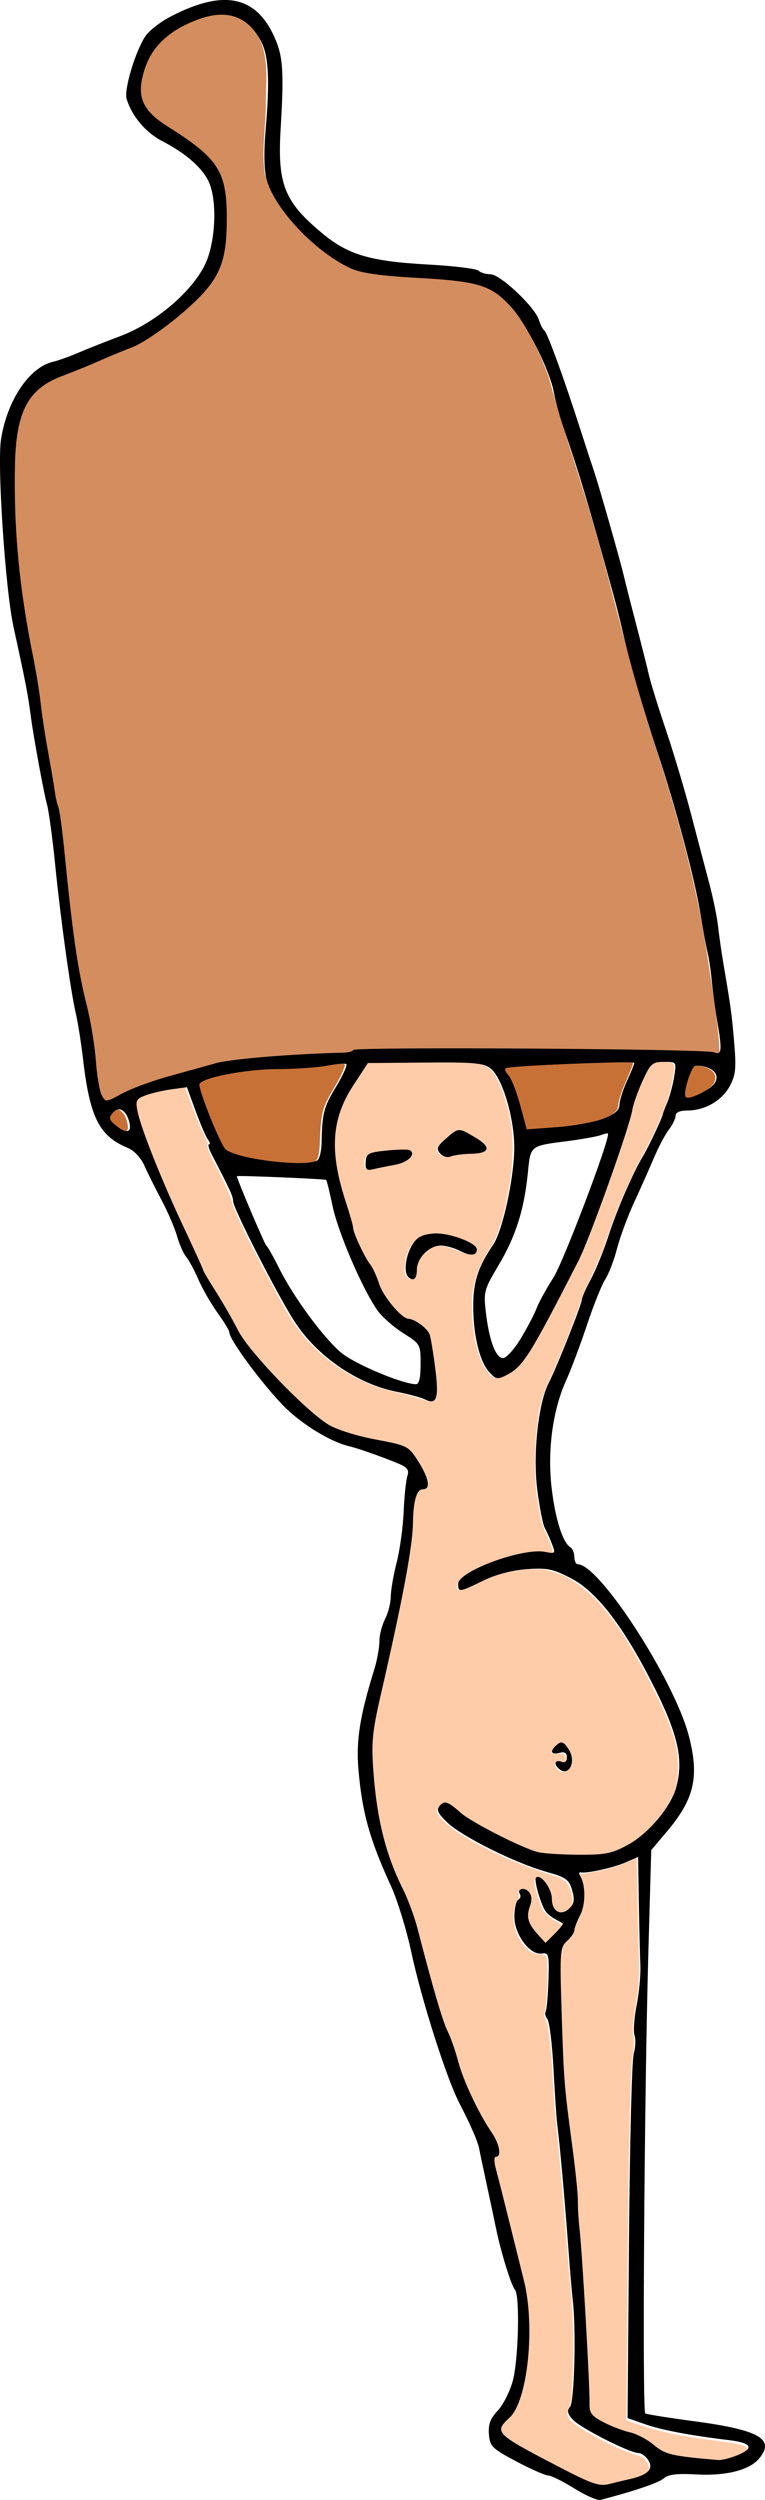
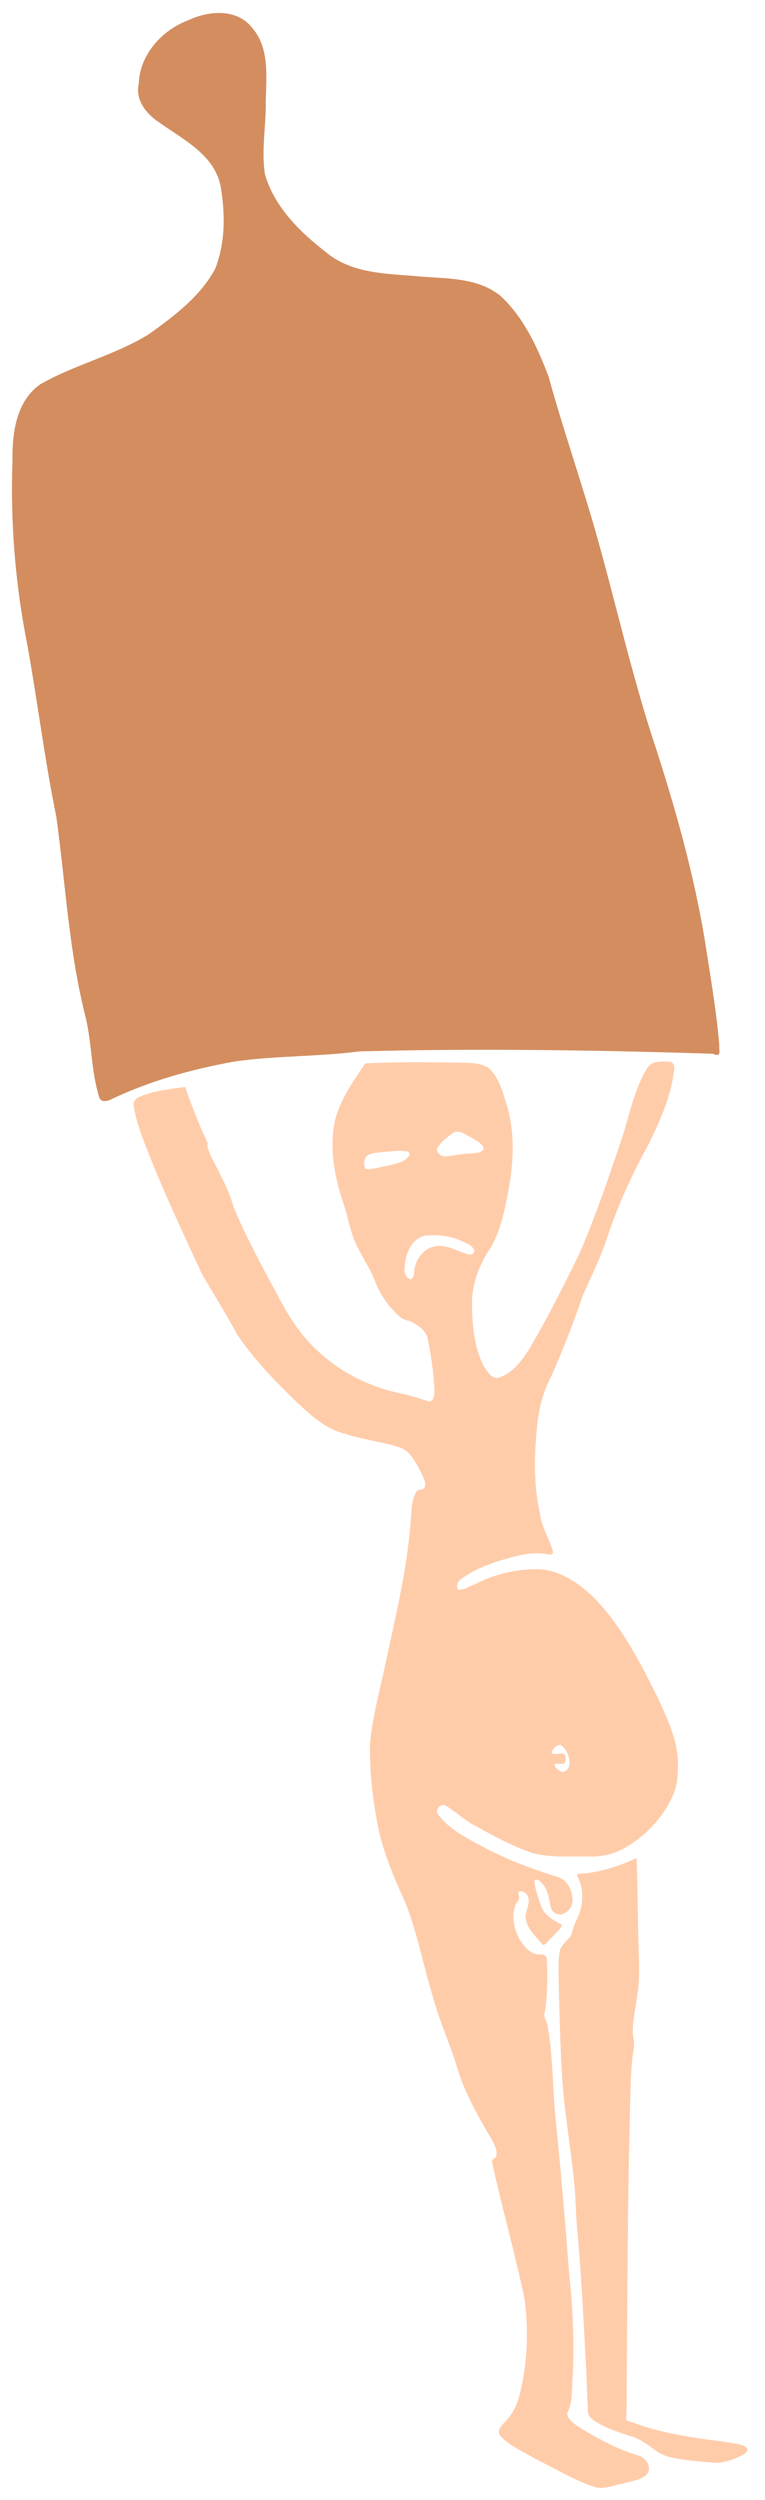
<svg xmlns="http://www.w3.org/2000/svg" width="90.556mm" height="295.9mm" version="1.1" viewBox="0 0 90.556 295.9">
  <g transform="translate(-7.51 -.883)">
    <g transform="rotate(90 52.788 148.83)">
      <path transform="scale(.265)" d="m427.92 429.65c-10.154 0.277-19.582 4.785-28.635 8.97-15.654 7.771-31.579 15.878-44.309 28.083-6.518 6.51-12.234 14.744-13.149 24.138-0.411 10.113 1.966 20.228 6.526 29.244 0.906 2.552 2.867 5.069 2.573 7.865-1.914 1.021-4.033-0.205-5.095-1.895-5.12-7.279-7.866-15.977-9.983-24.546-1.054-4.55-1.658-9.237-0.699-13.857 0.293-0.999-0.018-2.57-1.39-2.092-5.637 1.427-10.587 4.93-16.446 5.661-13.413 3.026-27.327 2.641-40.919 1.18-7.319-0.806-14.506-2.822-21.025-6.291-11.707-5.108-23.623-9.872-35.721-13.897-8.928-3.966-17.673-8.407-27.042-11.293-13.59-4.653-26.746-10.526-39.307-17.493-10.877-5.469-22.265-10.609-34.465-12.077-1.683-0.361-3.91 0.382-3.738 2.45-0.032 3.372-0.453 7.891 3.115 9.728 10.636 6.413 23.127 8.182 34.654 12.362 16.167 5.485 32.38 10.986 48.031 17.816 14.434 7.076 28.851 14.267 42.683 22.469 5.332 3.458 11.236 7.706 12.788 14.236-0.109 2.865-3.113 4.5-5.226 5.923-8.572 4.489-18.522 5.202-28.037 5.314-9.072 0.029-17.791-3.418-25.197-8.506-8.071-4.68-17.471-6.23-26.503-8.013-11.921-2.055-24.345-2.643-36.091 0.742-5.921 1.742-12.368 3.388-16.928 7.793-3.306 4.073-2.564 9.803-2.891 14.7-0.153 13.674-0.327 27.39 0.38 41.035 9.044 5.896 18.198 12.772 29.248 14.098 11.081 1.498 22.237-0.757 32.74-4.229 5.3-1.893 10.894-2.804 16.167-4.727 5.723-2.276 10.846-5.725 16.327-8.467 5.544-2.024 10.938-4.691 15.283-8.78 2.247-2.105 4.972-4.368 5.209-7.648 1.486-3.218 3.676-6.581 7.05-7.992 7.905-1.677 15.989-2.893 24.074-3.232 1.672 0.109 4.83 0.102 4.894 2.43-1.345 4.429-2.873 8.85-3.768 13.424-2.85 13.2-9.04 25.67-18.219 35.609-6.849 7.814-15.689 13.481-24.831 18.259-13.145 7.045-26.264 14.269-40.035 20.018-5.004 1.353-9.719 3.486-14.321 5.857-4.283 1.895-8.291 4.711-12.836 5.872-3.21-0.198-5.854 2.273-8.818 3.159-5.787 2.359-11.78 4.788-17.629 6.673 0.867 6.876 1.635 13.976 4.37 20.42 0.665 1.961 2.672 3.154 4.694 2.543 9.157-1.587 17.709-5.521 26.328-8.85 16.16-6.652 31.983-14.102 47.849-21.409 9.009-5.138 17.73-10.779 26.91-15.617 11.326-7.526 21.139-17.105 30.576-26.833 5.684-6.161 11.756-12.55 13.964-20.888 2.853-8.347 3.65-17.238 6.455-25.581 1.844-4.64 6.82-6.772 10.896-9.071 2.192-0.829 4.85-2.751 7.201-1.473 0.976 0.983 0.231 2.889 1.71 3.644 4.375 2.522 9.746 2.033 14.604 2.551 20.915 1.743 41.388 6.701 61.858 11.12 12.209 2.521 24.302 6.036 36.776 6.976 11.114 0.096 22.238-1.125 33.179-3.034 12.569-2.204 24.452-7.06 35.969-12.399 13.844-5.684 28.681-8.276 42.94-12.681 11.087-2.928 21.456-7.934 32.473-11.066 11.354-3.551 21.734-9.533 31.906-15.569 2.187-1.025 4.957-2.613 7.366-1.454 0.588 0.877 1.401 2.103 2.7 1.526 20.221-4.428 40.16-10.118 60.41-14.388 14.197-1.858 28.841-1.387 42.75 2.142 4.745 1.131 9.212 3.355 12.636 6.874 1.494 1.512 3.96 3.522 6.037 1.741 4.508-4.332 7.034-10.266 10.142-15.598 4.329-8.575 9.264-16.929 12.494-26.002 1.486-4.438-0.729-8.965-1.463-13.331-1.201-3.648-1.388-8.226-4.543-10.85-3.275-1.839-7.236 1.046-8.02 4.379-2.67 9.164-7.383 17.591-12.236 25.753-1.659 2.313-3.463 5.465-6.507 5.853-5.343-2.682-11.578-1.991-17.359-2.564-14.466-0.575-28.961-0.052-43.353 1.495-24.194 1.926-48.388 3.88-72.531 6.371-13.26 1.227-26.685 1.058-39.824 3.382-2.209 0.237-4.139 2.303-6.421 1.208-7.673-1.087-15.492-1.208-23.223-0.829-1.937-0.104-2.531 1.894-2.25 3.463-0.116 4.109-3.945 6.985-7.177 8.922-4.684 2.474-10.609 3.547-15.587 1.381-1.252-1.25-3.013-1.856-4.633-0.886-1.57-0.779-0.595-2.93 0.44-3.785 2.941-2.362 6.727 0.168 9.965 0.425 5.25-0.225 9.014-4.654 12.732-7.824-0.093-1.398-2.425-2.692-3.436-4.035-1.766-1.488-3.346-3.647-5.542-4.408-2.11 3.71-4.288 8.161-8.769 9.404-3.617 1.202-7.331 2.768-11.165 2.852-0.979-1.222 0.802-2.795 1.647-3.588 2.946-2.614 6.965-2.874 10.6-3.741 2.589-0.698 3.958-3.819 2.427-6.106-1.416-3.034-5.021-4.171-8.108-3.293-3.875 0.6-7.436 3.28-8.312 7.236-3.271 10.642-7.222 21.085-12.356 30.98-4.203 7.822-8.192 16.365-15.496 21.77-2.093 1.368-5.274-1.887-3.52-3.908 2.751-4.485 6.514-8.276 8.893-13.014 4.641-8.363 9.222-16.878 12.262-25.972 1.897-7.96 1.265-16.26 1.379-24.376 0.276-5.742-1.039-11.489-3.946-16.459-5.564-9.774-14.414-17.858-24.91-21.997-4.271-1.502-8.852-1.677-13.335-1.605zm0.265 48.448c2.129-0.306 5.356 2.112 3.696 4.341-0.719 0.855-1.987 2.971-3.288 2.002-0.128-1.534 1.085-4.57-1.54-4.608-1.149-0.151-3.035-0.026-2.89 1.583-0.282 1.5 0.633 3.507-0.356 4.698-1.706-0.415-3.401-2.121-3.63-3.873 1.599-2.688 4.984-4.074 8.008-4.142zm-274.23 38.361c2.107 0.766 1.791 3.723 2.146 5.567 0.041 4.03 1.05 7.979 1.343 11.955-0.174 1.62-1.782 3.579-3.538 3.359-2.851-1.692-4.996-4.477-6.916-7.141-1.791-2.688 0.757-5.583 1.849-8.002 1.423-1.992 2.409-4.947 4.953-5.733l0.16-6e-3zm45.494 4.154c1.447 3e-3 2.156 1.415 1.658 2.696-1.188 4.986-4.689 9.706-3.486 15.067 1.113 5.503 6.651 9.001 12.022 9.187 1.109 0.082 3.628 0.873 2.23 2.326-1.56 2.796-5.294 1.696-7.862 1.531-4.929-0.888-10.51-3.794-11.25-9.262-0.411-5.211 0.038-10.541 2.221-15.355 1.077-2.201 1.901-5.224 4.388-6.185l0.077-4e-3zm-42.882 28.844c3.932 2.121 4.201 7.213 5.253 11.062 0.356 2.85 1.605 5.756 1.213 8.62-1.627 0.924-4.086 0.823-5.623-0.303-1.93-2.099-1.472-5.338-2.029-7.955-0.163-3.532-0.861-7.244-0.074-10.709 0.324-0.332 0.771-0.729 1.259-0.715z" fill="#fca" />
      <path transform="scale(.265)" d="m151.83 639.67c-0.339 0.01-0.658 0.155-0.948 0.32-0.091 0.05-0.043 0.205 0.062 0.189 0.379-0.079 0.761-0.15 1.148-0.175 0.076 1e-3 0.188-0.018 0.179-0.117-0.028-0.093-0.127-0.153-0.214-0.188-0.072-0.025-0.15-0.029-0.226-0.029z" fill="#fca" />
      <path transform="scale(.265)" d="m735.03 398.57c-1.601 0.362-1.996 2.344-2.382 3.698-1.338 6.444-1.811 13.033-2.915 19.517-1.415 9.523-3.462 18.978-6.829 28.016-0.339 0.989-0.686 1.975-1.01 2.969-8.678-0.332-17.37-0.206-26.054-0.315-38.56-0.28-77.127-0.446-115.68-1.445-7.009-0.289-14.067-0.247-21.028-1.111-3.117-0.637-6.375-0.915-9.489-0.131-5.613 0.34-11.147-1.114-16.688-1.848-6.925-1.169-13.965-1.019-20.954-0.739-13.671 0.399-27.352 0.495-41.022 0.884-0.158 0.63 0.529 1.368 0.666 2.017 2.966 6.515 5.021 13.468 5.958 20.562 0.243 1.298-0.109 2.743 0.438 3.96 0.972 0.275 1.869-0.697 2.788-0.921 5.43-2.074 11.688-1.575 16.891 0.948 2.204 1.113 4.556 1.873 6.927 2.525 2.914 1.241 4.444 4.611 7.677 5.25 4.727 0.925 9.587 0.482 14.371 0.513 14.118-0.368 28.244-0.676 42.341-1.56 17.423-1.183 34.623-4.479 52.027-5.82 6.201-0.31 12.411-0.495 18.586-1.188 18.704-1.566 37.458-2.534 56.201-3.524 7.263-0.411 14.536-0.59 21.801-0.917 2.863-0.035 4.512-2.772 5.747-4.98 2.651-4.771 4.352-9.989 5.894-15.193 1.567-4.31 4.553-7.866 7.119-11.603 2.376-3.982 2.712-8.757 3.361-13.247 0.463-4.452 1.033-8.909 1.166-13.384-0.502-3.946-1.867-7.799-3.839-11.247-0.491-0.711-1.12-1.636-2.073-1.685z" fill="#fca" />
      <path transform="scale(.265)" d="m107.62 411.19c-14.249 1.159-28.39 3.612-42.521 5.78-32.379 5.006-63.948 13.961-95.033 24.159-36.24 11.707-73.646 19.27-109.95 30.78-16.976 5.243-33.847 10.82-50.976 15.519-13.074 4.939-26.42 11.081-36.069 21.478-8.935 10.976-7.5 26.172-8.973 39.384-0.956 13.348-1.53 27.943-10.625 38.679-9.003 11.643-20.264 23.035-34.783 27.174-10.733 1.673-21.702-0.557-32.52-0.386-11.178-0.207-24.081-1.795-33.122 6.331-8.41 6.811-7.372 19.274-3.165 28.127 4.447 11.932 15.4 21.887 28.533 22.291 7.338 1.694 13.635-3.636 17.356-9.395 7.445-10.43 14.138-24.1 27.858-27.082 12.313-2.185 25.679-2.323 37.44 2.395 12.409 6.696 21.17 18.459 29.218 29.725 9.285 15.144 13.447 32.793 22.163 48.21 7.516 10.89 21.887 12.731 34.087 12.545 27.714 1.004 55.468-1.255 82.663-6.673 25.503-4.585 51.264-7.736 76.651-12.922 29.785-4.113 60.028-5.607 89.267-13.037 11.672-2.833 23.962-2.487 35.454-5.98 3.197-0.731 2.197-4.11 1.003-6.178-8.047-17.051-13.085-35.444-16.478-53.939-2.747-18.606-2.133-37.558-4.587-56.173-1.425-52.61-0.589-105.27 1.044-157.87 1.684-4.169-0.954-2.729-3.935-2.946z" fill="#d38d5f" />
-       <path transform="scale(.265)" d="m116.56 578.46c-0.775 0.114-0.375 1.285-0.484 1.827 0.177 5.153 1.489 10.179 1.728 15.327 0.861 10.505 0.291 21.12 2.076 31.545 0.905 5.318 1.73 10.763 3.96 15.718 0.442 0.856 1.147 2.132 2.318 1.679 6.397-1.531 12.469-4.159 18.529-6.667 3.25-1.491 6.657-2.773 9.605-4.826 1.983-2.221 2.591-5.291 3.414-8.069 2.052-8.611 3.1-17.484 3.029-26.338-0.166-2.359-9e-3 -4.944-1.214-7.063-1.463-1.619-3.906-1.55-5.906-1.834-6.972-0.565-14.344 0.038-20.777-3.209-5.351-2.51-10.097-6.33-15.81-8.041-0.154-0.03-0.31-0.053-0.468-0.05z" fill="#c87137" />
-       <path transform="scale(.265)" d="m144.29 675.33c-2.678 0.255-5.663 1.099-7.312 3.382-1.019 1.412-0.421 3.353 0.854 4.385 0.942 1.046 2.674 2.123 3.959 0.98 1.993-1.778 3.96-3.905 4.657-6.55 0.361-1.136-0.63-2.181-1.751-2.183-0.136-0.013-0.272-0.017-0.408-0.015z" fill="#c87137" />
-       <path transform="scale(.265)" d="m115.84 449.74c-0.581 0.226-0.212 1.194-0.364 1.679-0.087 12.556 0.512 25.107 1.078 37.648 0.381 5.959 0.48 11.957 1.343 17.871-5e-3 0.901 1.043 1.14 1.67 0.654 1.76-0.887 3.155-2.377 5.051-3.035 6.763-2.834 13.984-4.336 20.987-6.458 0.146-1.793-0.205-3.7-0.26-5.529-0.658-9.397-1.345-18.902-4.074-27.968-1.008-2.562-2.001-5.334-4.08-7.239-0.924-0.945-2.238-1.005-3.459-1.134-6.104-1.225-11.549-4.415-17.397-6.41-0.162-0.041-0.327-0.083-0.495-0.079z" fill="#c87137" />
-       <path transform="scale(.265)" d="m122.12 412.94c-2.749 0.176-4.256 3.032-4.8 5.422-0.252 1.421-0.687 2.936-0.365 4.367 1.008 1.417 2.88 1.855 4.384 2.564 3.094 1.066 6.387 2.432 9.712 1.78 0.802-0.845 0.305-2.232 0.119-3.239-1.139-3.273-2.799-6.429-5.05-9.075-1.04-1.07-2.469-1.887-4.001-1.819z" fill="#c87137" />
-       <path d="m199.38 126.12c-0.84 1.343-1.535 2.741-1.544 3.107-8e-3 0.366-0.759 2.064-1.666 3.773-1.52 2.862-1.773 3.117-3.204 3.232-1.176 0.095-1.858-0.159-2.808-1.048-0.69-0.645-2.288-1.448-3.551-1.785-2.518-0.67-10.08-0.845-10.752-0.248-0.504 0.448-4.515 1.683-7.301 2.25-1.099 0.223-3.495 0.731-5.326 1.129-1.831 0.398-3.628 0.775-3.995 0.84-0.873 0.153-2.836 1.001-5.4 2.332-2.974 1.543-12.208 4.489-17.902 5.71-2.685 0.576-6.215 1.659-7.843 2.406-5.515 2.531-8.67 3.414-13.79 3.859-3.424 0.297-6.354-0.165-11.846-1.867-1.081-0.335-2.579-0.61-3.329-0.612-0.75-1e-3 -1.936-0.301-2.635-0.666-0.699-0.365-1.898-0.67-2.663-0.679-0.765-8e-3 -2.59-0.324-4.055-0.7-1.465-0.376-4.161-0.749-5.992-0.827-1.831-0.079-3.742-0.277-4.246-0.44-0.76-0.246-1.035-7e-3 -1.601 1.398-0.798 1.976-1.683 4.517-1.906 5.468-0.473 2.021-2.187 4.958-4.186 7.175-2.058 2.283-8.327 7.028-9.283 7.028-0.216 0-1.257 0.626-2.313 1.391-1.056 0.765-2.834 1.788-3.95 2.274-1.116 0.485-2.329 1.139-2.696 1.452-0.366 0.313-1.465 0.798-2.441 1.077-0.976 0.279-2.874 1.093-4.217 1.808-1.343 0.716-3.176 1.629-4.075 2.03-1.002 0.447-1.841 1.23-2.17 2.024-1.39 3.357-3.604 4.467-10.504 5.268-1.896 0.22-4.346 0.609-5.445 0.865-2.663 0.62-11.448 1.831-17.976 2.477-2.602 0.258-6.025 0.727-6.658 0.912-1.173 0.344-7.865 1.576-10.431 1.919-2.825 0.378-3.887 0.583-10.653 2.06-4.455 0.972-19.2 1.949-22.217 1.472-4.591-0.726-8.484-3.336-9.144-6.132-0.149-0.632-0.617-1.947-1.039-2.924-0.422-0.976-1.321-3.246-1.996-5.043-1.689-4.492-5.818-9.139-9.196-10.347-2.733-0.978-6.856-1.071-8.936-0.203-1.696 0.709-3.476 2.708-4.948 5.558-1.009 1.953-2.911 3.567-4.978 4.223-1.076 0.341-5.595-1.001-7.439-2.209-0.649-0.425-1.708-1.79-2.355-3.034-3.235-6.224-2.444-10.086 2.516-12.28 2.241-0.992 4.06-1.111 10.761-0.708 6.579 0.396 8.636-0.416 12.365-4.88 2.579-3.087 3.352-5.694 3.729-12.574 0.167-3.05 0.495-5.736 0.729-5.97 0.234-0.234 0.425-0.87 0.425-1.413 0-1.155 3.864-5.253 5.408-5.735 0.565-0.177 1.128-0.465 1.25-0.642 0.241-0.348 5.547-2.284 11.54-4.209 2.075-0.667 4.272-1.384 4.882-1.595 1.595-0.551 10.591-3.125 12.428-3.556 0.854-0.2 3.551-0.886 5.992-1.524 2.441-0.638 5.138-1.316 5.992-1.508 0.854-0.192 3.751-1.09 6.436-1.996 2.685-0.906 7.179-2.248 9.987-2.982 2.807-0.734 6.503-1.706 8.211-2.159 1.709-0.454 4.006-0.923 5.104-1.042 1.099-0.119 3.196-0.422 4.66-0.673 4.869-0.834 5.746-0.952 9.217-1.241 2.889-0.241 3.696-0.153 4.99 0.544 1.722 0.928 2.882 2.95 2.882 5.028 0 0.866 0.224 1.375 0.606 1.375 0.333 0 1.082 0.362 1.664 0.805 0.582 0.443 2.08 1.236 3.328 1.762s3.609 1.576 5.246 2.334c1.637 0.758 4.111 1.673 5.498 2.034 1.387 0.361 3.021 0.987 3.631 1.391 0.61 0.404 3.033 1.376 5.384 2.159 2.351 0.783 5.347 1.909 6.658 2.503 3.456 1.564 8.253 2.203 12.659 1.688 3.658-0.428 6.454-1.306 7.007-2.202 0.166-0.269 0.69-0.489 1.164-0.489 0.474 0 0.862-0.184 0.862-0.41 0-2.551 13.697-11.416 20.294-13.135 4.861-1.266 7.474-0.668 11.344 2.597l2.191 1.849 12.269 0.345c17.114 0.481 54.184 0.727 54.41 0.361 0.103-0.167 0.52-2.791 0.927-5.831 1.03-7.699 2.125-9.582 4.434-7.621 1.36 1.155 2.052 3.922 1.856 7.42-0.128 2.283-2e-3 3.308 0.474 3.865 0.534 0.624 1.429 3.25 2.541 7.454 0.097 0.366-0.511 1.764-1.352 3.107zm-1.112-6.559c-0.493-2.165-1.186-2.845-2.232-2.191-0.467 0.292-0.85 0.811-0.85 1.154 0 1.034-2.984 6.903-3.957 7.784-0.694 0.628-1.051 0.704-1.512 0.321-0.611-0.507-9.014-0.729-12.506-0.331-0.976 0.111-3.573 0.334-5.77 0.495-6.242 0.457-12.789 1.042-15.313 1.369-0.61 0.079-3.506 0.272-6.436 0.428-2.929 0.156-5.567 0.481-5.862 0.72-0.294 0.24-0.701 0.334-0.903 0.209-0.202-0.125-1.859-0.274-3.681-0.331-3.107-0.097-3.305-0.047-3.184 0.8 0.201 1.403-2.264 3.233-4.354 3.233-0.943 0-1.841-0.203-1.994-0.451-0.153-0.248-0.451-0.345-0.661-0.215-0.665 0.411-0.906-0.542-0.271-1.069 0.394-0.327 0.977-0.367 1.66-0.114 1.272 0.471 2.066 0.249 3.374-0.94l0.99-0.9-1.108-1.108c-0.609-0.609-1.155-1.028-1.212-0.929-0.057 0.098-0.317 0.564-0.578 1.036-0.26 0.472-0.76 0.995-1.11 1.161-1.367 0.652-3.482 1.201-3.718 0.964-0.522-0.522 1.28-1.874 2.499-1.874 1.528 0 2.111-1.103 1.112-2.103-0.546-0.546-1.02-0.611-2.13-0.293-1.268 0.364-1.511 0.706-2.177 3.068-1.033 3.663-4.133 9.9-5.798 11.665-1.095 1.161-1.508 1.356-2 0.948-0.67-0.556-0.525-0.998 0.809-2.483 1.142-1.271 4.33-7.565 4.684-9.249 0.154-0.732 0.284-2.929 0.289-4.882 8e-3 -3.072-0.158-3.85-1.232-5.77-1.33-2.379-4.374-4.935-6.656-5.59-3.431-0.984-6.561-0.232-13.039 3.133-6.495 3.373-10.295 6.376-11.819 9.337-1.091 2.121-1.229 2.805-1.05 5.218 0.13 1.743 0.639 3.66 1.367 5.149 1.375 2.81 1.393 2.949 0.38 2.949-1.505 0-4.324-7.655-3.794-10.305 0.239-1.195 0.195-1.236-0.886-0.825-0.626 0.238-1.501 0.628-1.944 0.867-0.443 0.239-2.504 0.644-4.579 0.901-4.239 0.524-10.274-0.139-12.658-1.391-1.673-0.879-9.268-3.894-9.808-3.894-0.22 0-1.311-0.485-2.425-1.078s-3.409-1.524-5.101-2.069c-3.085-0.994-7.436-2.884-9.512-4.131-1.051-0.632-4.405-2.211-4.882-2.298-0.122-0.022-0.783-0.273-1.469-0.557-0.686-0.284-2.034-0.642-2.996-0.796-1.748-0.279-1.749-0.278-1.74 1.22 8e-3 1.368 0.206 1.589 2.256 2.524 1.236 0.563 2.78 1.109 3.431 1.213 2.023 0.323 15.247 5.041 17.823 6.359 11.334 5.8 12.545 6.562 13.569 8.542 0.543 1.05 0.507 1.248-0.378 2.048-1.273 1.151-4.436 1.9-7.945 1.881-2.771-0.015-4.512-0.592-7.12-2.362-1.652-1.121-7.907-2.48-11.474-2.494-3.503-0.013-8.287 1.413-9.378 2.797-0.65 0.824-0.752 1.954-0.702 7.747l0.059 6.783 2.643 1.727c3.979 2.6 7.824 2.845 13.814 0.881 1.444-0.474 2.812-0.861 3.04-0.861 0.58 0 3.52-1.371 4.321-2.016 0.366-0.294 1.411-0.775 2.323-1.067 1.506-0.483 4.09-2.653 4.129-3.466 0.038-0.793 1.159-2.289 1.889-2.521 0.438-0.139 2.282-0.439 4.098-0.667 3.463-0.435 4.268-0.147 3.538 1.264-0.201 0.388-0.605 1.904-0.899 3.369-0.934 4.654-4.234 9.426-8.347 12.067-3.19 2.049-13.369 7.241-14.196 7.241-0.562 0-1.291 0.333-5.517 2.524-0.671 0.348-1.221 0.497-1.221 0.331 0-0.166-0.25-0.11-0.555 0.124-0.305 0.234-1.826 0.891-3.379 1.459l-2.824 1.033 0.253 1.844c0.139 1.014 0.462 2.395 0.718 3.069 0.416 1.093 0.62 1.193 1.906 0.928 2.081-0.429 8.246-2.89 13.78-5.5 2.637-1.244 4.88-2.261 4.985-2.261 0.105 0 1.243-0.672 2.53-1.493s3.366-2.012 4.62-2.646c2.449-1.238 9.316-7.807 11.096-10.614 0.611-0.964 1.364-3.309 1.796-5.597 0.728-3.852 0.785-3.963 2.596-5.109 2.038-1.29 3.312-1.504 3.312-0.558 0 0.746 1.332 1.139 3.995 1.179 2.773 0.041 9.141 1.235 20.37 3.819 4.355 1.002 5.619 1.121 9.099 0.86 5.696-0.428 9.852-1.48 13.931-3.527 1.152-0.578 3.293-1.36 4.758-1.737 6.801-1.75 10.816-2.929 12.012-3.526 0.717-0.358 2.302-0.913 3.522-1.234 2.318-0.61 6.158-2.416 8.433-3.967 1.383-0.943 2.885-1.209 2.885-0.511 0 0.239 0.586 0.242 1.442 7e-3 0.793-0.217 3.54-0.915 6.103-1.551 2.563-0.636 5.759-1.431 7.102-1.767 5.448-1.364 14.232-0.45 16.214 1.687 1.736 1.872 1.91 1.704 5.669-5.504 2.245-4.305 2.517-5.097 2.182-6.368-0.129-0.488-0.383-1.542-0.565-2.343zm-84.16 8.483c-0.539 0.539-1.012 0.307-0.752-0.37 0.166-0.433-0.012-0.666-0.51-0.666-0.547 0-0.699 0.254-0.533 0.888 0.271 1.036-0.235 1.164-0.992 0.252-0.425-0.512-0.317-0.774 0.549-1.342 1.546-1.013 3.441 0.035 2.238 1.238zm-58.145 17.754c-0.535 0.535-2.43 0.309-3.701-0.442-0.972-0.574-1.287-1.133-1.419-2.515-0.168-1.758 1.078-5.18 1.886-5.18 0.74 0 0.809 0.755 0.179 1.969-0.354 0.682-0.643 1.716-0.643 2.298 0 1.38 1.48 2.834 2.885 2.834 1.078 0 1.417 0.432 0.814 1.036zm-13.598 5.023c-0.989-0.06-1.12-0.301-1.345-2.477-0.137-1.326-0.153-2.566-0.037-2.755 0.474-0.767 1.446 0.224 1.724 1.757 0.163 0.899 0.399 2.063 0.524 2.588 0.19 0.791 0.041 0.943-0.867 0.888zm-0.994-8.812c-0.548 0.482-0.831 0.374-1.746-0.666-1.338-1.521-1.337-1.49-0.178-3.454 1.171-1.986 1.911-1.808 1.956 0.471 0.019 0.958 0.167 2.042 0.328 2.408 0.161 0.366-1e-3 0.925-0.361 1.241zm154.05-35.242c-0.831-1.989-1.441-1.624-1.765 1.055-0.556 4.607-1.193 7.968-1.882 9.933l-0.724 2.065-20.9-0.167c-11.495-0.092-21.499-0.343-22.231-0.558-0.732-0.215-1.705-0.26-2.162-0.099-0.456 0.161-2.054 0.051-3.551-0.245-1.496-0.296-3.62-0.497-4.718-0.447-1.099 0.05-4.441 0.131-7.427 0.181l-5.43 0.09 0.634 1.442c0.635 1.445 1.352 4.672 1.191 5.359-0.047 0.201 0.14 0.226 0.416 0.056 1.065-0.658 3.381-0.66 4.64-3e-3 0.724 0.378 1.535 0.688 1.802 0.689 0.267 1e-3 0.841 0.395 1.275 0.874 0.741 0.818 1.239 0.857 8.169 0.642 8.316-0.258 8.907-0.305 16.15-1.273 2.87-0.384 5.766-0.68 6.436-0.658 0.669 0.022 2.216-0.072 3.436-0.208 2.877-0.322 18.667-1.224 20.478-1.17 1.181 0.035 1.526-0.216 2.275-1.651 0.485-0.931 1.024-2.339 1.198-3.128 0.173-0.79 0.848-2.068 1.498-2.84 1.131-1.342 1.315-2.126 1.781-7.576 0.037-0.435-0.228-1.498-0.589-2.362zm-129.11 37.552c-2.339 0-2.397 0.032-3.657 2.026-0.704 1.114-1.882 2.468-2.616 3.009-2.333 1.716-9.241 4.712-12.378 5.369-1.665 0.348-3.088 0.697-3.161 0.774-0.12 0.126-0.557 10.571-0.442 10.571 0.331 0 8.048-3.277 8.21-3.486 0.122-0.158 1.332-0.84 2.689-1.517 3.384-1.688 8.136-5.173 9.961-7.305 1.324-1.546 3.727-7.225 3.761-8.886 8e-3 -0.376-0.754-0.555-2.365-0.555zm-3.06-11.867c-1.282-0.771-2.884-1.609-3.561-1.862-0.677-0.253-2.31-1.15-3.629-1.994-1.804-1.154-15.781-6.47-17.011-6.47-0.108 0-0.055 0.35 0.117 0.777 0.172 0.427 0.492 2.167 0.713 3.865 0.607 4.683 0.477 4.519 3.852 4.863 4.34 0.442 7.469 1.44 10.878 3.469 2.86 1.703 3.137 1.777 5.548 1.496 3.357-0.391 5.423-1.168 5.423-2.038 0-0.388-1.049-1.336-2.33-2.107zm-21.09 24.073c-0.179-0.244-1.075-0.461-1.99-0.481-3.627-0.081-4.247-0.239-6.679-1.703-1.387-0.835-2.605-1.383-2.708-1.217-0.102 0.166-0.013 1.199 0.198 2.295s0.393 3.778 0.404 5.959c0.019 3.844 1.077 9.128 1.828 9.128 0.903 0 6.928-2.422 7.611-3.059 1.19-1.111 2.241-9.692 1.337-10.922zm-4.529 22.282c-1.422 0.372-1.911 1.254-1.078 1.945 0.621 0.516 0.838 0.456 1.557-0.431 0.97-1.198 0.767-1.84-0.478-1.514zm-0.387-56.125c-0.521-1.334-0.996-1.888-1.624-1.896-0.488-7e-3 -1.758-0.406-2.823-0.889-1.064-0.483-2.031-0.878-2.148-0.878-0.258 0 0.338 14.728 0.615 15.205 0.107 0.185 0.471 0.06 0.809-0.277 0.337-0.337 1.925-0.968 3.527-1.402l2.914-0.789-0.267-3.595c-0.147-1.977-0.598-4.443-1.004-5.479zm-4.972 51.596c-0.545-1.953-1.266-4.55-1.602-5.77-0.5-1.818-1.086-8.934-1.234-14.98-0.017-0.671-0.158-1.221-0.315-1.221-0.402 0-0.141-41.776 0.267-42.721 0.398-0.922-0.195-0.978-3.784-0.363-1.327 0.227-3.41 0.508-4.631 0.625-1.221 0.116-2.719 0.337-3.329 0.49s-2.807 0.559-4.882 0.901c-4.115 0.679-12.567 2.937-18.864 5.038-4.791 1.599-10.638 3.292-13.981 4.047-1.343 0.303-3.44 0.827-4.66 1.164-10.981 3.029-14.304 4.022-19.973 5.969-1.221 0.419-3.009 0.906-3.975 1.081-2.599 0.472-8.064 3.203-10.119 5.057-2.584 2.332-3.056 3.836-3.454 11.015-0.248 4.476-0.575 6.776-1.135 7.989-1.931 4.186-7.037 9.013-10.53 9.953-1.102 0.297-3.219 0.34-5.792 0.119-5.941-0.511-8.79-0.37-10.52 0.522-3.015 1.554-3.889 4.075-2.604 7.508 1.248 3.332 3.13 5.372 5.766 6.247 3.24 1.076 4.934 0.418 6.878-2.672 3.847-6.114 5.35-7.054 11.207-7.013 5.282 0.037 7.202 0.974 10.959 5.348 1.71 1.992 3.481 4.579 3.934 5.75 0.453 1.171 1.212 2.997 1.686 4.057 0.474 1.06 1.266 3.009 1.761 4.33 1.516 4.052 4.187 5.461 10.598 5.59 7.488 0.151 14.467-0.506 22.415-2.108 1.953-0.394 4.55-0.819 5.77-0.945 1.221-0.126 3.817-0.522 5.77-0.88 1.953-0.358 4.05-0.713 4.66-0.79 0.61-0.076 1.409-0.26 1.775-0.407 0.366-0.147 2.663-0.465 5.104-0.706 9.96-0.984 14.189-1.597 18.42-2.67 1.831-0.464 4.771-0.947 6.533-1.071 1.762-0.125 3.596-0.437 4.075-0.693 0.856-0.458 0.853-0.498-0.165-2.353-0.57-1.038-1.483-3.485-2.028-5.438zm1.444-64.026c-1.153-1.802-2.721-0.947-2.75 1.5-7e-3 0.51 3.326 1.567 3.715 1.179 0.267-0.267-0.134-1.38-0.965-2.678z" stroke-width=".444" />
    </g>
  </g>
</svg>